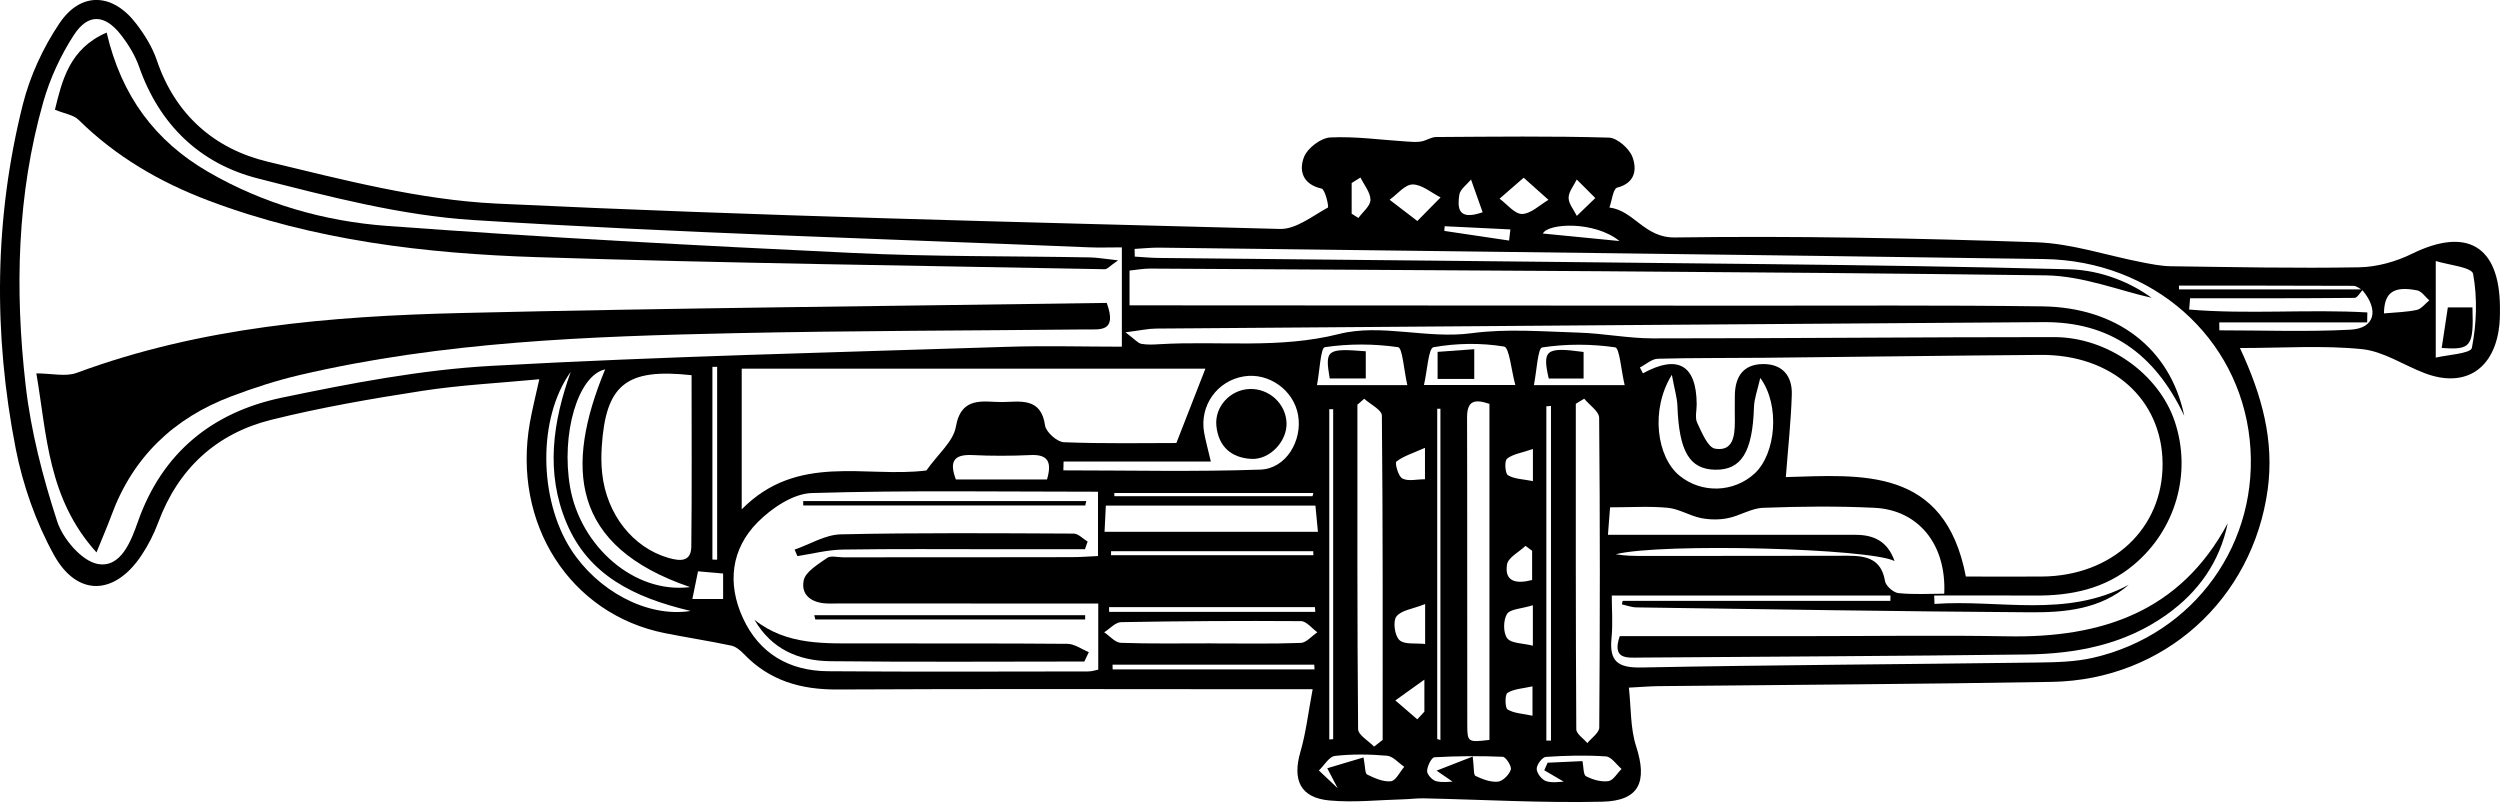
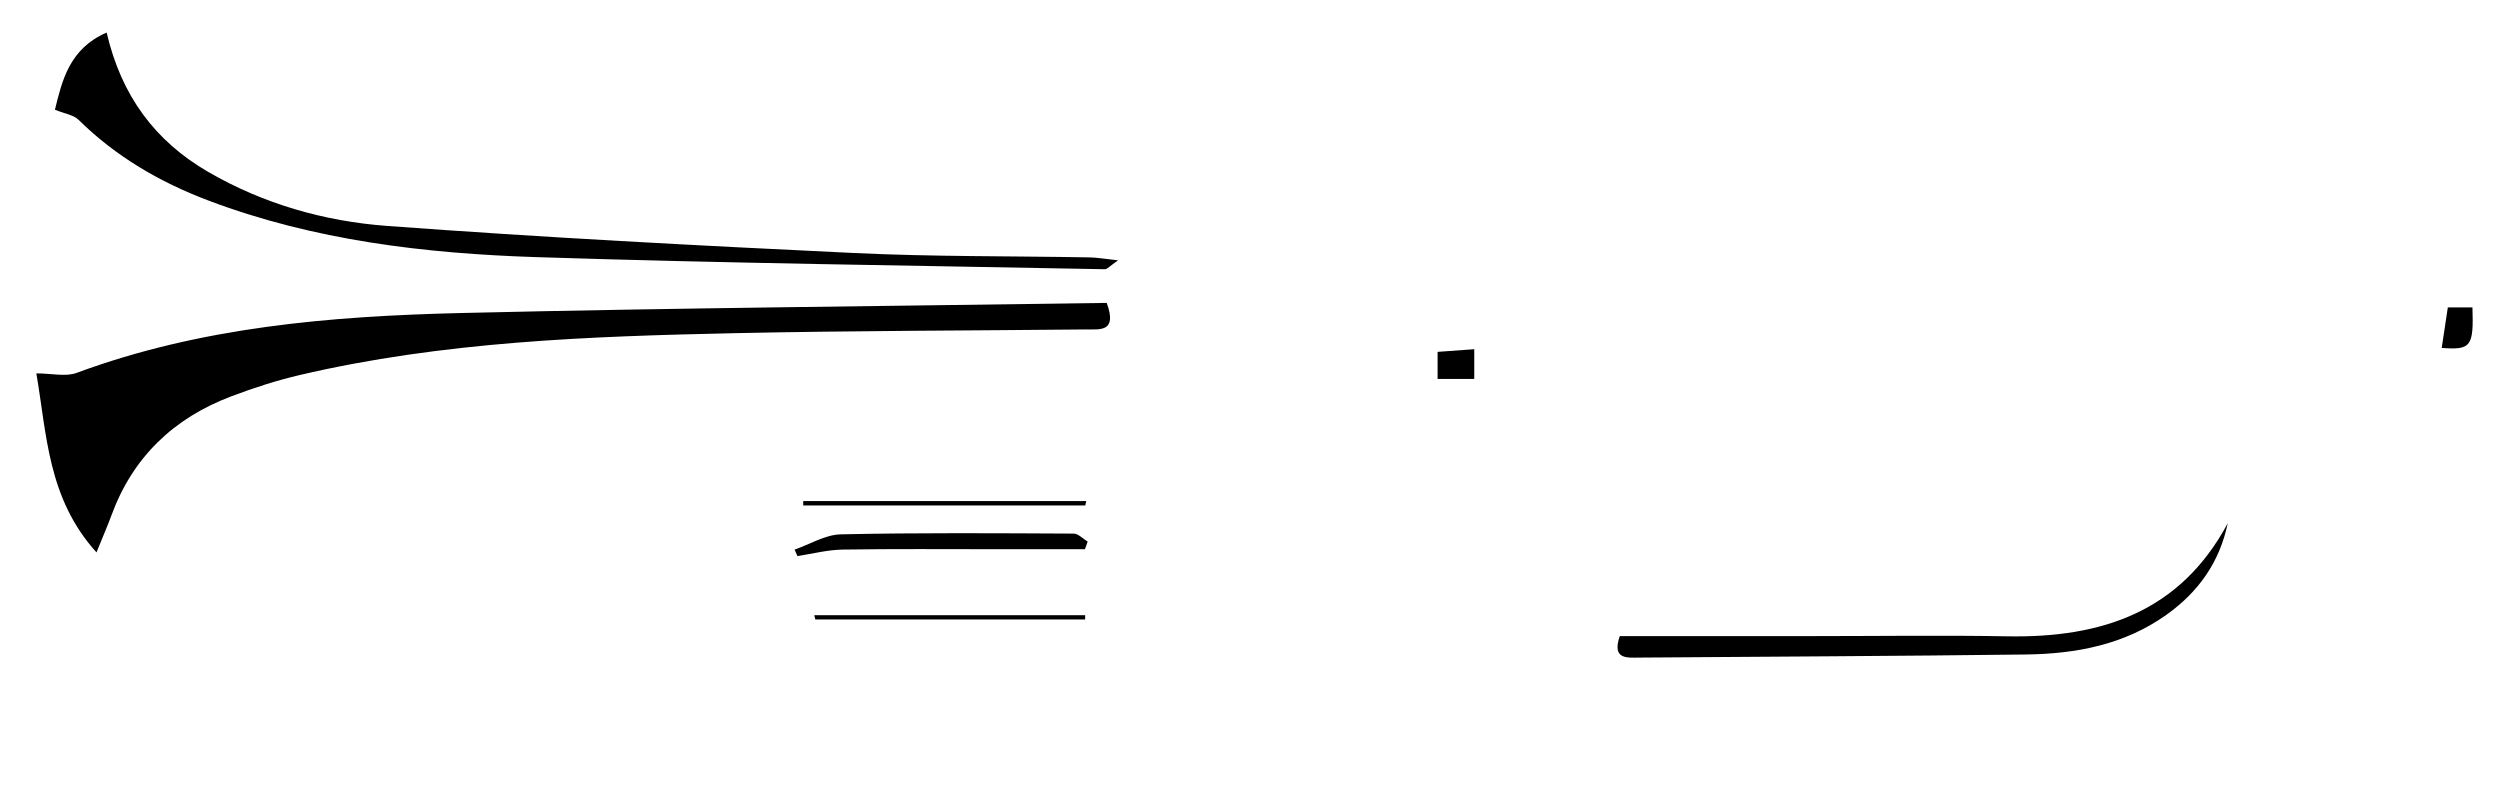
<svg xmlns="http://www.w3.org/2000/svg" id="Livello_2" viewBox="0 0 469.22 150.52">
  <defs>
    <style>.cls-1{stroke-width:0px;}</style>
  </defs>
  <g id="layer">
-     <path class="cls-1" d="M420.41,65.32c4.15,8.89,6.46,17.36,5.21,26.55-2.83,20.64-19.47,35.74-40.49,36.11-24.61.43-49.22.54-73.83.8-1.48.02-2.96.14-5.58.28.43,3.83.26,7.61,1.36,11,2.15,6.65.63,10.25-6.34,10.41-11.16.26-22.34-.39-33.51-.63-1.27-.03-2.55.15-3.82.18-4.62.12-9.29.64-13.87.22-5.48-.5-7.02-3.83-5.46-9.16,1.03-3.52,1.44-7.22,2.29-11.72-3.16,0-5.27,0-7.38,0-27.27,0-54.55-.1-81.82.05-6.87.04-12.77-1.66-17.57-6.68-.64-.67-1.5-1.38-2.37-1.56-4.12-.87-8.29-1.51-12.41-2.33-17.84-3.55-28.74-20.55-25.36-39.56.43-2.43,1.04-4.83,1.76-8.1-7.6.72-14.85,1.08-21.97,2.18-9.5,1.47-19.01,3.11-28.33,5.43-10.32,2.57-17.46,9.17-21.22,19.26-.8,2.15-1.87,4.27-3.15,6.18-5.01,7.54-12.06,7.84-16.44-.1-3.38-6.12-5.81-13.06-7.16-19.92C-1.27,62.65-1.08,40.99,4.28,19.62c1.34-5.34,3.8-10.67,6.88-15.25,4.04-6,10-5.69,14.4.07,1.59,2.08,3.05,4.43,3.88,6.89,3.45,10.2,10.81,16.62,20.78,19.01,14.16,3.4,28.55,7.18,42.99,7.87,48.98,2.34,98.02,3.47,147.04,4.76,2.98.08,6.08-2.43,8.97-4.01.24-.13-.51-3.41-1.17-3.56-3.62-.81-4.3-3.45-3.28-5.98.67-1.66,3.16-3.54,4.91-3.62,4.74-.23,9.52.46,14.28.76.92.06,1.87.15,2.76,0,.97-.16,1.89-.84,2.83-.84,10.81-.07,21.62-.2,32.41.11,1.56.04,3.82,2.03,4.42,3.61.85,2.26.62,4.89-2.86,5.78-.76.19-.98,2.43-1.45,3.73,4.62.58,6.56,5.7,12.28,5.62,22.6-.32,45.23.13,67.83.9,6.65.23,13.23,2.48,19.85,3.76,1.77.34,3.56.71,5.35.74,11.8.16,23.61.41,35.41.2,3.32-.06,6.88-1.05,9.87-2.52,10.32-5.08,16.46-1.53,16.55,9.96.01,1.49,0,3-.25,4.46-1.23,7.56-6.66,10.7-13.85,7.98-3.96-1.5-7.76-4.11-11.8-4.52-7.35-.74-14.82-.21-22.9-.21ZM443.41,54.44c-.56-.28-1.12-.79-1.69-.79-10.92-.05-21.84-.04-32.75-.04,0,.24,0,.47,0,.71h34.55c-.53.55-1.06,1.58-1.6,1.59-10.29.1-20.58.07-30.87.07-.06.71-.11,1.41-.17,2.12,11.07.93,22.33-.09,33.44.54,0,.62-.02,1.25-.03,1.87h-27.76c0,.5.01.99.02,1.49,8.2,0,16.41.31,24.58-.12,4.6-.24,5.43-3.66,2.26-7.43ZM210.55,46.43c-2.25,0-4.21.07-6.17-.01-38.52-1.6-77.08-2.69-115.55-5.12-13.6-.86-27.14-4.42-40.44-7.81-10.88-2.77-18.47-10.09-22.28-20.95-.75-2.14-2.01-4.2-3.42-6.01-3-3.86-6.17-4.05-8.83.05-2.48,3.82-4.48,8.16-5.73,12.54-4.97,17.47-5.36,35.38-3.31,53.24.99,8.63,3.22,17.23,5.92,25.52,1.06,3.26,4.6,7.41,7.6,7.97,4.36.8,6.26-4.3,7.55-7.95,4.57-12.98,14.02-20.55,27-23.26,12.97-2.7,26.14-5.24,39.32-5.97,32.19-1.78,64.44-2.52,96.66-3.57,7.24-.24,14.49-.03,21.69-.03v-18.61ZM212.95,46.74l.03,1.42c1.43.08,2.86.23,4.29.25,38.08.39,76.16.73,114.24,1.16,18.95.21,37.9.49,56.84.97,6.18.16,11.7,2.59,15.47,5.35-5.89-1.3-12.88-4.12-19.9-4.21-56.04-.72-112.08-.93-168.12-1.27-1.27,0-2.54.25-3.8.37v6.53c1.76,0,3.22,0,4.68,0,36.92.02,73.84.03,110.76.06,18.63.01,37.25-.11,55.88.13,13.94.18,24.01,7.84,26.64,20.55-5.6-11.84-14.15-17.67-26.39-17.59-55.54.38-111.08.79-166.62,1.21-1.47.01-2.94.35-5.71.7,1.8,1.35,2.33,2.04,2.96,2.16,1.12.21,2.32.14,3.48.07,11.19-.66,22.38.93,33.62-1.91,7.97-2.01,16.49.98,24.9-.15,6.6-.89,13.42-.31,20.14-.11,4.62.14,9.23,1.08,13.85,1.08,25.11,0,50.22-.24,75.33-.24,10.03,0,19.64,6.89,22.64,15.79,3.28,9.72.19,20.4-7.72,26.98-5.42,4.52-11.78,5.8-18.61,5.74-6.27-.05-12.54-.01-18.81-.01.02.53.04,1.05.06,1.58,12.18-.88,24.74,2.72,36.48-3.6-5.41,4.65-12.03,5.22-18.61,5.17-24.61-.16-49.22-.57-73.82-.92-.91-.01-1.81-.37-2.72-.56.05-.22.1-.44.14-.66h50.25c0-.33.01-.66.02-1h-52.31c0,2.49.22,5.28-.05,8.01-.43,4.38,1.22,5.58,5.65,5.49,24.77-.48,49.55-.6,74.33-.93,3.47-.05,7.03-.12,10.39-.89,19.1-4.37,31.45-21.69,29.41-40.94-2.03-19.22-18.18-33.6-38.59-33.9-55.37-.81-110.73-1.45-166.1-2.14-1.54-.02-3.07.16-4.61.24ZM368.96,108.21c4.98,0,9.62.03,14.26,0,13.24-.09,22.78-9.04,22.67-21.27-.11-12.02-9.51-20.43-22.9-20.33-17.29.13-34.59.37-51.88.54-6.65.07-13.3,0-19.95.18-1.14.03-2.25,1.07-3.37,1.64.19.37.38.74.57,1.1,6.55-3.6,10.06-1.57,10.09,5.83,0,1.16-.36,2.5.09,3.44.87,1.82,1.99,4.64,3.37,4.87,3.38.56,3.69-2.42,3.7-5.05,0-1.66-.03-3.32,0-4.97.05-3.47,1.55-5.82,5.27-5.86,3.7-.04,5.53,2.27,5.42,5.72-.15,5.03-.71,10.05-1.12,15.49,14.18-.39,29.84-2.02,33.79,18.67ZM173.89,88.28c2.17-3.08,5.03-5.41,5.51-8.16,1.03-5.94,5.29-4.62,8.75-4.66,3.21-.04,7.26-.96,7.99,4.38.17,1.24,2.26,3.11,3.52,3.16,7.55.3,15.12.15,21.13.15,2.21-5.67,3.99-10.22,5.45-13.96h-87.03v26.41c10.5-10.67,23.38-5.85,34.67-7.3ZM206.08,92.29c-17.9,0-35.83-.29-53.74.25-3.48.11-7.51,2.83-10.14,5.48-4.99,5.03-5.74,11.5-2.77,17.96,3.06,6.67,8.68,9.94,15.93,10,16.29.13,32.58.06,48.86.04.75,0,1.49-.26,1.91-.34v-12.41c-7.76,0-15.21,0-22.66,0-9.31,0-18.61-.02-27.92,0-2.97,0-5.28-1.4-4.71-4.31.32-1.66,2.72-3.05,4.41-4.25.67-.47,1.94-.11,2.94-.11,14.29,0,28.59,0,42.88-.03,1.74,0,3.48-.14,5.01-.21v-12.08ZM129.8,70.42c-12.31-1.35-16.11,1.78-16.86,13.44-.11,1.65-.1,3.33.08,4.97.82,7.73,5.8,13.97,12.44,15.88,2.23.64,4.26.77,4.29-2.15.12-10.73.05-21.47.05-32.14ZM355.6,105.31c-4.48-2.39-43.66-3.45-52.35-1.29,1.75.32,3.5.33,5.25.32,12.79,0,25.58,0,38.37-.03,3.45,0,6.24.6,6.92,4.75.15.9,1.57,2.16,2.51,2.26,2.86.3,5.78.11,8.61.11.43-9.3-4.88-15.71-13.07-16.12-6.96-.34-13.95-.26-20.92,0-2.23.08-4.38,1.5-6.64,1.95-1.62.32-3.42.3-5.05-.03-2.11-.43-4.08-1.71-6.19-1.92-3.43-.33-6.91-.09-10.85-.09-.12,1.59-.27,3.42-.4,5.16,15.91,0,31.18-.01,46.45,0,3.34,0,6.01,1.11,7.35,4.93ZM257.9,140.13c.54-.42,1.07-.84,1.61-1.26,0-20.29.05-40.59-.15-60.88-.01-1.06-2.16-2.1-3.31-3.15l-1.28,1.11c0,20.3-.05,40.6.13,60.89,0,1.11,1.95,2.2,3,3.29ZM297.34,74.83c-.53.32-1.05.64-1.58.95,0,20.36-.03,40.73.09,61.09,0,.87,1.35,1.73,2.08,2.6.78-.97,2.23-1.94,2.23-2.92.14-19.38.16-38.75-.02-58.13-.01-1.21-1.83-2.4-2.8-3.59ZM279.55,75.8c-2.72-.91-4.21-.69-4.2,2.57.06,19.22,0,38.45.04,57.67,0,3.3.15,3.3,4.16,2.83v-63.08ZM207.31,99.81h40.05c-.18-1.92-.33-3.45-.47-4.91h-39.34c-.09,1.75-.16,3.28-.24,4.91ZM227.24,120.76c5.63,0,11.26.11,16.88-.09,1.07-.04,2.09-1.3,3.13-2-1.02-.73-2.04-2.08-3.07-2.09-11.25-.08-22.51-.01-33.76.19-1.07.02-2.12,1.24-3.18,1.9,1.04.69,2.06,1.94,3.12,1.98,5.62.2,11.25.09,16.88.1ZM199.62,86.63c-.01.55-.03,1.1-.04,1.65,12.33,0,24.67.29,36.98-.14,4.83-.17,7.91-5.44,7.08-10.22-.82-4.71-5.52-8.06-10.22-7.27-5.01.84-8.31,5.51-7.42,10.54.28,1.55.71,3.08,1.26,5.43h-27.64ZM313.78,70.36c-4.06,6.53-2.85,15.43,1.46,18.93,4.14,3.37,10.19,3.18,14.1-.44,3.95-3.66,4.83-12.78,1.04-17.91-.51,2.26-1.13,3.85-1.18,5.46-.26,8.39-2.34,11.85-7.29,11.76-4.83-.09-6.77-3.45-7.08-11.99-.05-1.49-.52-2.97-1.04-5.81ZM113.59,69.32c-5.14,1.12-8.32,12.15-6.59,22.12,1.91,10.99,11.96,20.07,22.53,18.75-22.48-7.66-23.54-22.52-15.95-40.87ZM291.1,76.19c-.29.02-.58.05-.87.07v62.74h.87v-62.81ZM249.49,138.79c.24-.02.48-.04.73-.06v-61.93c-.24,0-.48,0-.73,0v62ZM107.12,69.79c-6.21,8.65-6.03,23.86.04,33.33,4.93,7.69,14.23,12.86,22.48,11.55-10.8-2.55-19.22-6.8-23.31-16.52-3.98-9.47-2.58-18.95.79-28.36ZM457.16,67.12c2.09-.51,6.57-.75,6.78-1.82.89-4.52,1.06-9.39.23-13.9-.23-1.26-4.82-1.71-7.01-2.41v18.12ZM196.51,89.99c.97-3.31.17-4.74-3.12-4.58-3.62.17-7.27.18-10.89,0-3.59-.17-4.33,1.31-3.09,4.58h17.1ZM284.41,72.27c-.78-2.86-1.12-7.06-2.12-7.23-4.33-.71-8.92-.64-13.24.13-.95.17-1.16,4.39-1.79,7.09h17.15ZM264.14,72.29c-.66-2.88-.91-7.01-1.74-7.13-4.52-.65-9.23-.67-13.74,0-.8.12-.97,4.47-1.48,7.13h16.96ZM246.86,114.84c-.02-.3-.04-.6-.06-.89h-38.65c0,.3.01.6.02.89h38.69ZM304.93,72.29c-.68-2.88-.95-6.98-1.79-7.1-4.5-.65-9.2-.66-13.69.02-.83.13-1.02,4.43-1.56,7.08h17.04ZM246.72,125.64c-.02-.3-.03-.59-.05-.89h-37.86c0,.3.01.59.02.89h37.9ZM133.71,105.02c.3,0,.59.02.89.03v-36.21c-.3,0-.59.01-.89.02v36.17ZM269.75,138.71c.2.06.4.12.6.18v-62.17c-.2,0-.4,0-.6,0v61.98ZM276.41,142c.27,2.14.13,3.44.52,3.63,1.3.62,2.83,1.21,4.2,1.08.92-.09,2.11-1.29,2.43-2.25.21-.61-.92-2.39-1.5-2.42-4.27-.18-8.56-.15-12.83.09-.55.03-1.35,1.66-1.38,2.57-.02.64.95,1.72,1.66,1.91,1.23.32,2.6.09,3.12.09-.7-.48-1.85-1.27-3-2.06,2.03-.79,4.05-1.58,6.77-2.64ZM297.01,142.85c.23,1.11.14,2.56.67,2.84,1.25.65,2.84,1.11,4.19.92.92-.13,1.66-1.49,2.48-2.29-.97-.82-1.9-2.28-2.93-2.35-3.75-.26-7.53-.16-11.28.09-.67.04-1.74,1.47-1.72,2.25.01.81.96,2.04,1.76,2.3,1.19.39,2.6.1,3.32.1-.92-.54-2.29-1.34-3.66-2.14.21-.47.42-.95.63-1.42,2.1-.1,4.2-.19,6.55-.3ZM255.92,142.18c.34,1.74.25,2.99.68,3.19,1.39.68,3.02,1.42,4.46,1.26.92-.1,1.67-1.75,2.5-2.71-1.08-.73-2.1-1.98-3.23-2.08-3.25-.28-6.56-.33-9.79.04-1.09.13-2,1.78-3,2.73.93.88,1.86,1.76,3.53,3.33-1.05-2.01-1.5-2.88-1.96-3.75,2.04-.61,4.08-1.22,6.8-2.03ZM266.02,41.48c1.74-1.77,3.05-3.1,4.36-4.43-1.75-.88-3.5-2.43-5.25-2.43-1.44,0-2.88,1.85-4.32,2.87,1.53,1.17,3.06,2.34,5.21,3.99ZM285.97,33.36c-1.9,1.65-3.21,2.79-4.52,3.93,1.41,1.03,2.84,2.9,4.23,2.87,1.67-.04,3.3-1.69,4.95-2.65-1.38-1.23-2.76-2.46-4.65-4.15ZM267.47,113.38c-2.34.93-4.49,1.15-5.38,2.33-.69.91-.33,3.58.56,4.42.95.89,3.07.54,4.83.74v-7.49ZM246.51,104.21c-.01-.25-.02-.51-.03-.76h-37.95c0,.25,0,.51,0,.76h37.98ZM246.35,93.13l.15-.6h-37.35c0,.2,0,.4,0,.6h37.19ZM287.7,113.6c-2.18.67-4.28.7-4.86,1.65-.71,1.15-.73,3.53.05,4.55.75.98,2.9.9,4.81,1.39v-7.58ZM447.45,58.82c2.18-.2,4.21-.23,6.15-.65.87-.19,1.57-1.17,2.35-1.79-.75-.65-1.43-1.72-2.28-1.88-4.56-.9-6.17.51-6.23,4.32ZM129.95,112.42h5.77v-4.78c-1.6-.14-3-.26-4.71-.41-.36,1.75-.67,3.29-1.06,5.18ZM303.96,45.24c-4.72-3.83-13.47-3.35-14.38-1.41,4.52.44,9.45.92,14.38,1.41ZM267.46,84.05c-2.35,1.05-4.06,1.55-5.37,2.58-.33.26.34,2.78,1.12,3.18,1.09.57,2.71.14,4.24.14v-5.91ZM287.56,108.86v-5.49c-.41-.31-.83-.62-1.24-.92-1.21,1.16-3.26,2.18-3.47,3.49-.52,3.26,1.75,3.69,4.71,2.92ZM266.01,135.01c.44-.48.89-.96,1.33-1.44v-6.01c-2.47,1.77-3.96,2.83-5.45,3.9,1.38,1.19,2.75,2.37,4.13,3.56ZM278.27,39.83c-.73-2.06-1.46-4.1-2.18-6.14-.77.96-2.06,1.84-2.2,2.89-.32,2.27-.4,4.95,4.39,3.25ZM287.71,84.27c-2.16.75-3.79.95-4.86,1.83-.51.42-.36,2.78.18,3.1,1.22.73,2.87.73,4.68,1.1v-6.03ZM299.42,37.17c-1.6-1.6-2.54-2.54-3.48-3.48-.55,1.15-1.53,2.29-1.53,3.44,0,1.13.99,2.26,1.54,3.39.94-.91,1.88-1.82,3.47-3.35ZM255.35,33.31c-.55.35-1.11.7-1.66,1.04v5.76c.42.27.85.53,1.27.8.81-1.13,2.26-2.26,2.26-3.39,0-1.4-1.2-2.81-1.88-4.21ZM271.15,42.46c-.02.29-.05.59-.07.88,4.05.6,8.11,1.21,12.16,1.81.08-.7.16-1.4.24-2.09-4.11-.2-8.22-.4-12.33-.6ZM287.63,128.82c-1.82.41-3.47.47-4.69,1.22-.5.31-.49,2.81.02,3.12,1.22.74,2.87.78,4.67,1.17v-5.51Z" />
    <path class="cls-1" d="M207.72,56.85c2.03,5.56-1.3,4.95-3.86,4.98-21.95.23-43.91.23-65.86.7-27.43.59-54.87,1.57-81.75,7.86-4.35,1.02-8.64,2.41-12.82,3.99-10.84,4.09-18.53,11.43-22.54,22.41-.72,1.96-1.56,3.87-2.78,6.89-9.2-10.17-9.31-22.19-11.29-33.6,2.9,0,5.51.67,7.58-.1,23.29-8.62,47.63-10.64,72.09-11.23,40.39-.96,80.8-1.3,121.22-1.9Z" />
    <path class="cls-1" d="M20.02,6.13c2.77,11.89,9.11,20.35,19,26.1,10.37,6.03,21.84,9.3,33.6,10.17,29.15,2.16,58.34,3.69,87.54,5.08,14.77.71,29.58.56,44.37.83,1.36.02,2.72.27,5.32.55-1.57,1.08-2.03,1.68-2.48,1.67-35.56-.69-71.13-1.12-106.68-2.27-20.95-.68-41.75-3.13-61.59-10.63-9.12-3.45-17.36-8.25-24.34-15.13-.95-.94-2.62-1.15-4.45-1.91,1.33-5.38,2.68-11.45,9.71-14.48Z" />
    <path class="cls-1" d="M304,119.39c12.11,0,24.23,0,36.34,0,12.14,0,24.28-.18,36.42.04,17.64.32,32.45-4.55,41.36-21.23-1.52,7.31-5.51,12.91-11.48,17.17-7.91,5.64-17.01,7.36-26.44,7.47-24.11.3-48.23.4-72.34.58-2.48.02-5.37.42-3.85-4.04Z" />
-     <path class="cls-1" d="M203.52,124.16c-15.9,0-31.8.12-47.7-.06-5.86-.07-10.99-2.2-14.21-7.77,6.12,4.89,13.35,4.41,20.44,4.43,12.77.04,25.54-.04,38.3.08,1.34.01,2.67,1.02,4.01,1.56-.28.58-.56,1.17-.84,1.75Z" />
    <path class="cls-1" d="M149.12,103.16c2.89-1,5.76-2.8,8.67-2.87,14.57-.32,29.15-.21,43.73-.14.87,0,1.74.98,2.62,1.5-.17.48-.34.95-.51,1.43-5.56,0-11.12,0-16.68,0-9.61,0-19.22-.08-28.82.07-2.83.05-5.64.79-8.46,1.22-.18-.41-.36-.81-.54-1.22Z" />
    <path class="cls-1" d="M203.68,94.87h-52.92c0-.27,0-.54-.01-.82h53.13c-.06.27-.13.54-.19.82Z" />
    <path class="cls-1" d="M152.83,115.47h50.84c0,.26,0,.53,0,.79h-50.65c-.06-.26-.13-.53-.19-.79Z" />
-     <path class="cls-1" d="M234.57,73.01c3.67-.11,6.79,2.79,6.9,6.4.1,3.43-3.15,6.91-6.61,6.72-3.81-.21-6.17-2.35-6.56-6.2-.36-3.62,2.64-6.82,6.27-6.92Z" />
-     <path class="cls-1" d="M464.05,57.69c.24,7.36-.26,8.03-5.77,7.61.37-2.48.74-4.94,1.15-7.61h4.62Z" />
+     <path class="cls-1" d="M464.05,57.69c.24,7.36-.26,8.03-5.77,7.61.37-2.48.74-4.94,1.15-7.61h4.62" />
    <path class="cls-1" d="M276.7,65.53v5.59h-6.88v-5.08c2.39-.18,4.59-.34,6.88-.5Z" />
-     <path class="cls-1" d="M256.34,65.93v5.1h-6.77c-.91-5.4-.56-5.68,6.77-5.1Z" />
-     <path class="cls-1" d="M297.22,66.06v4.99h-6.54c-1.24-5.39-.53-5.96,6.54-4.99Z" />
  </g>
</svg>